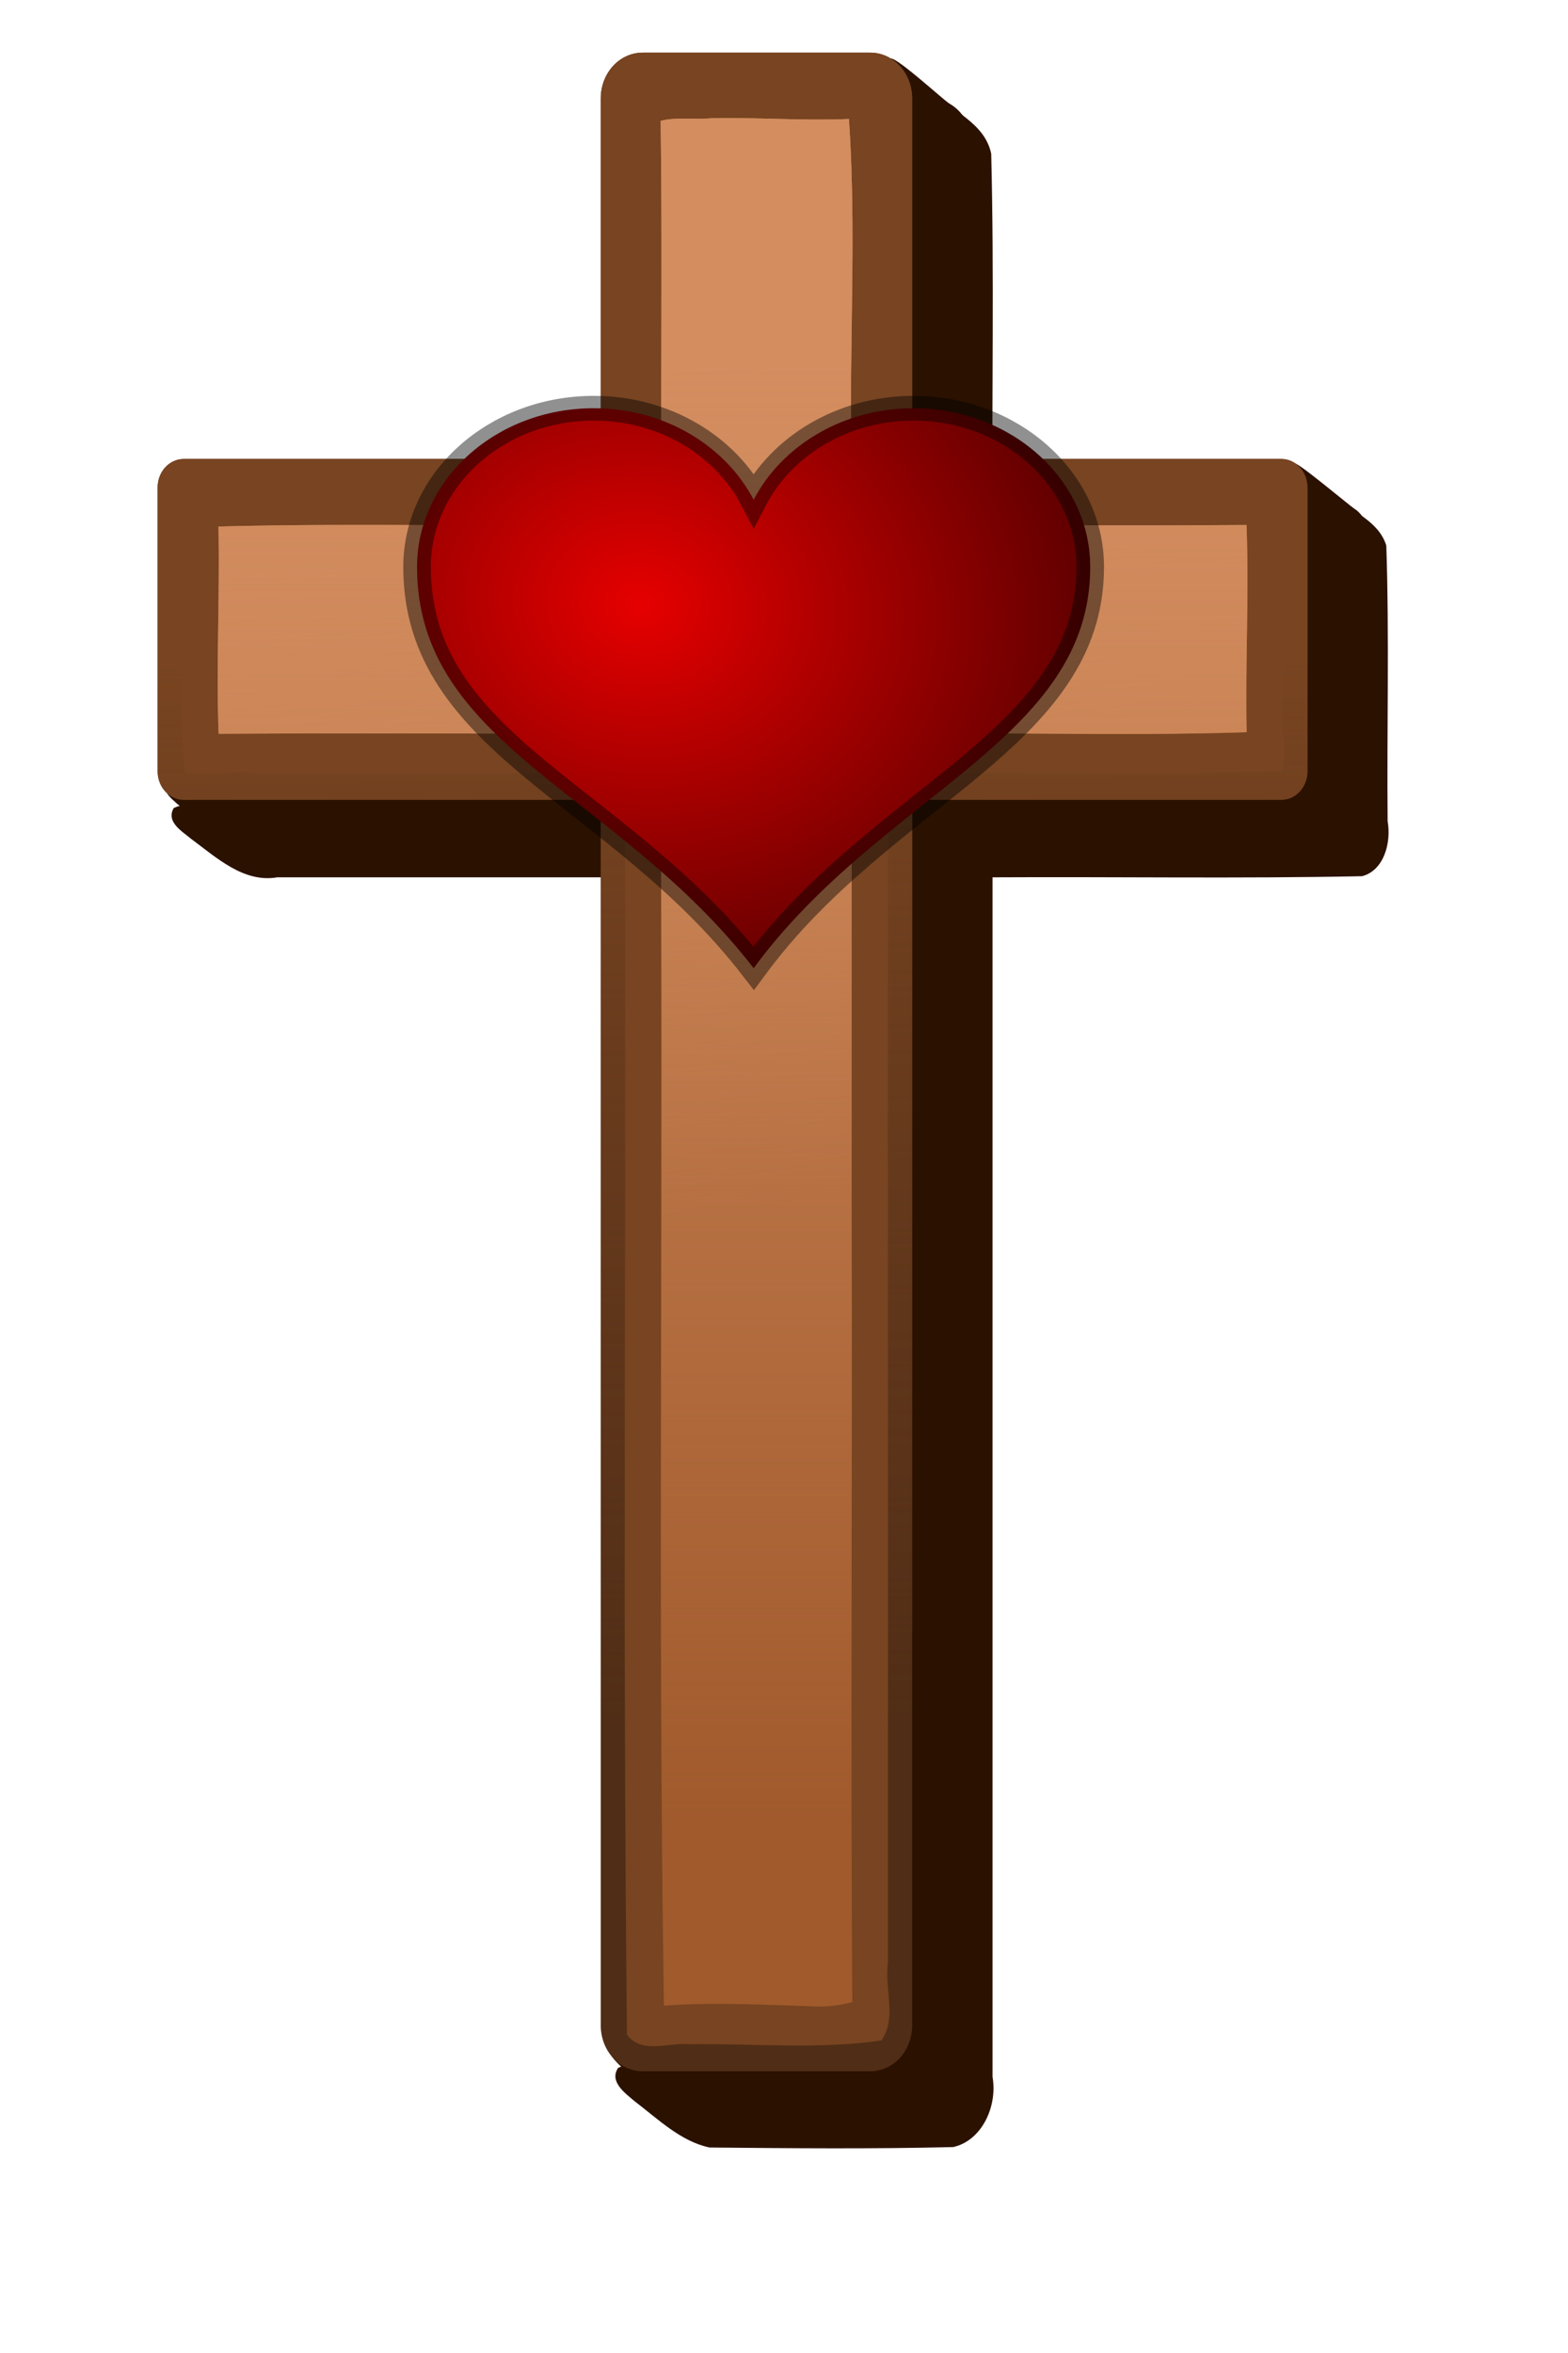
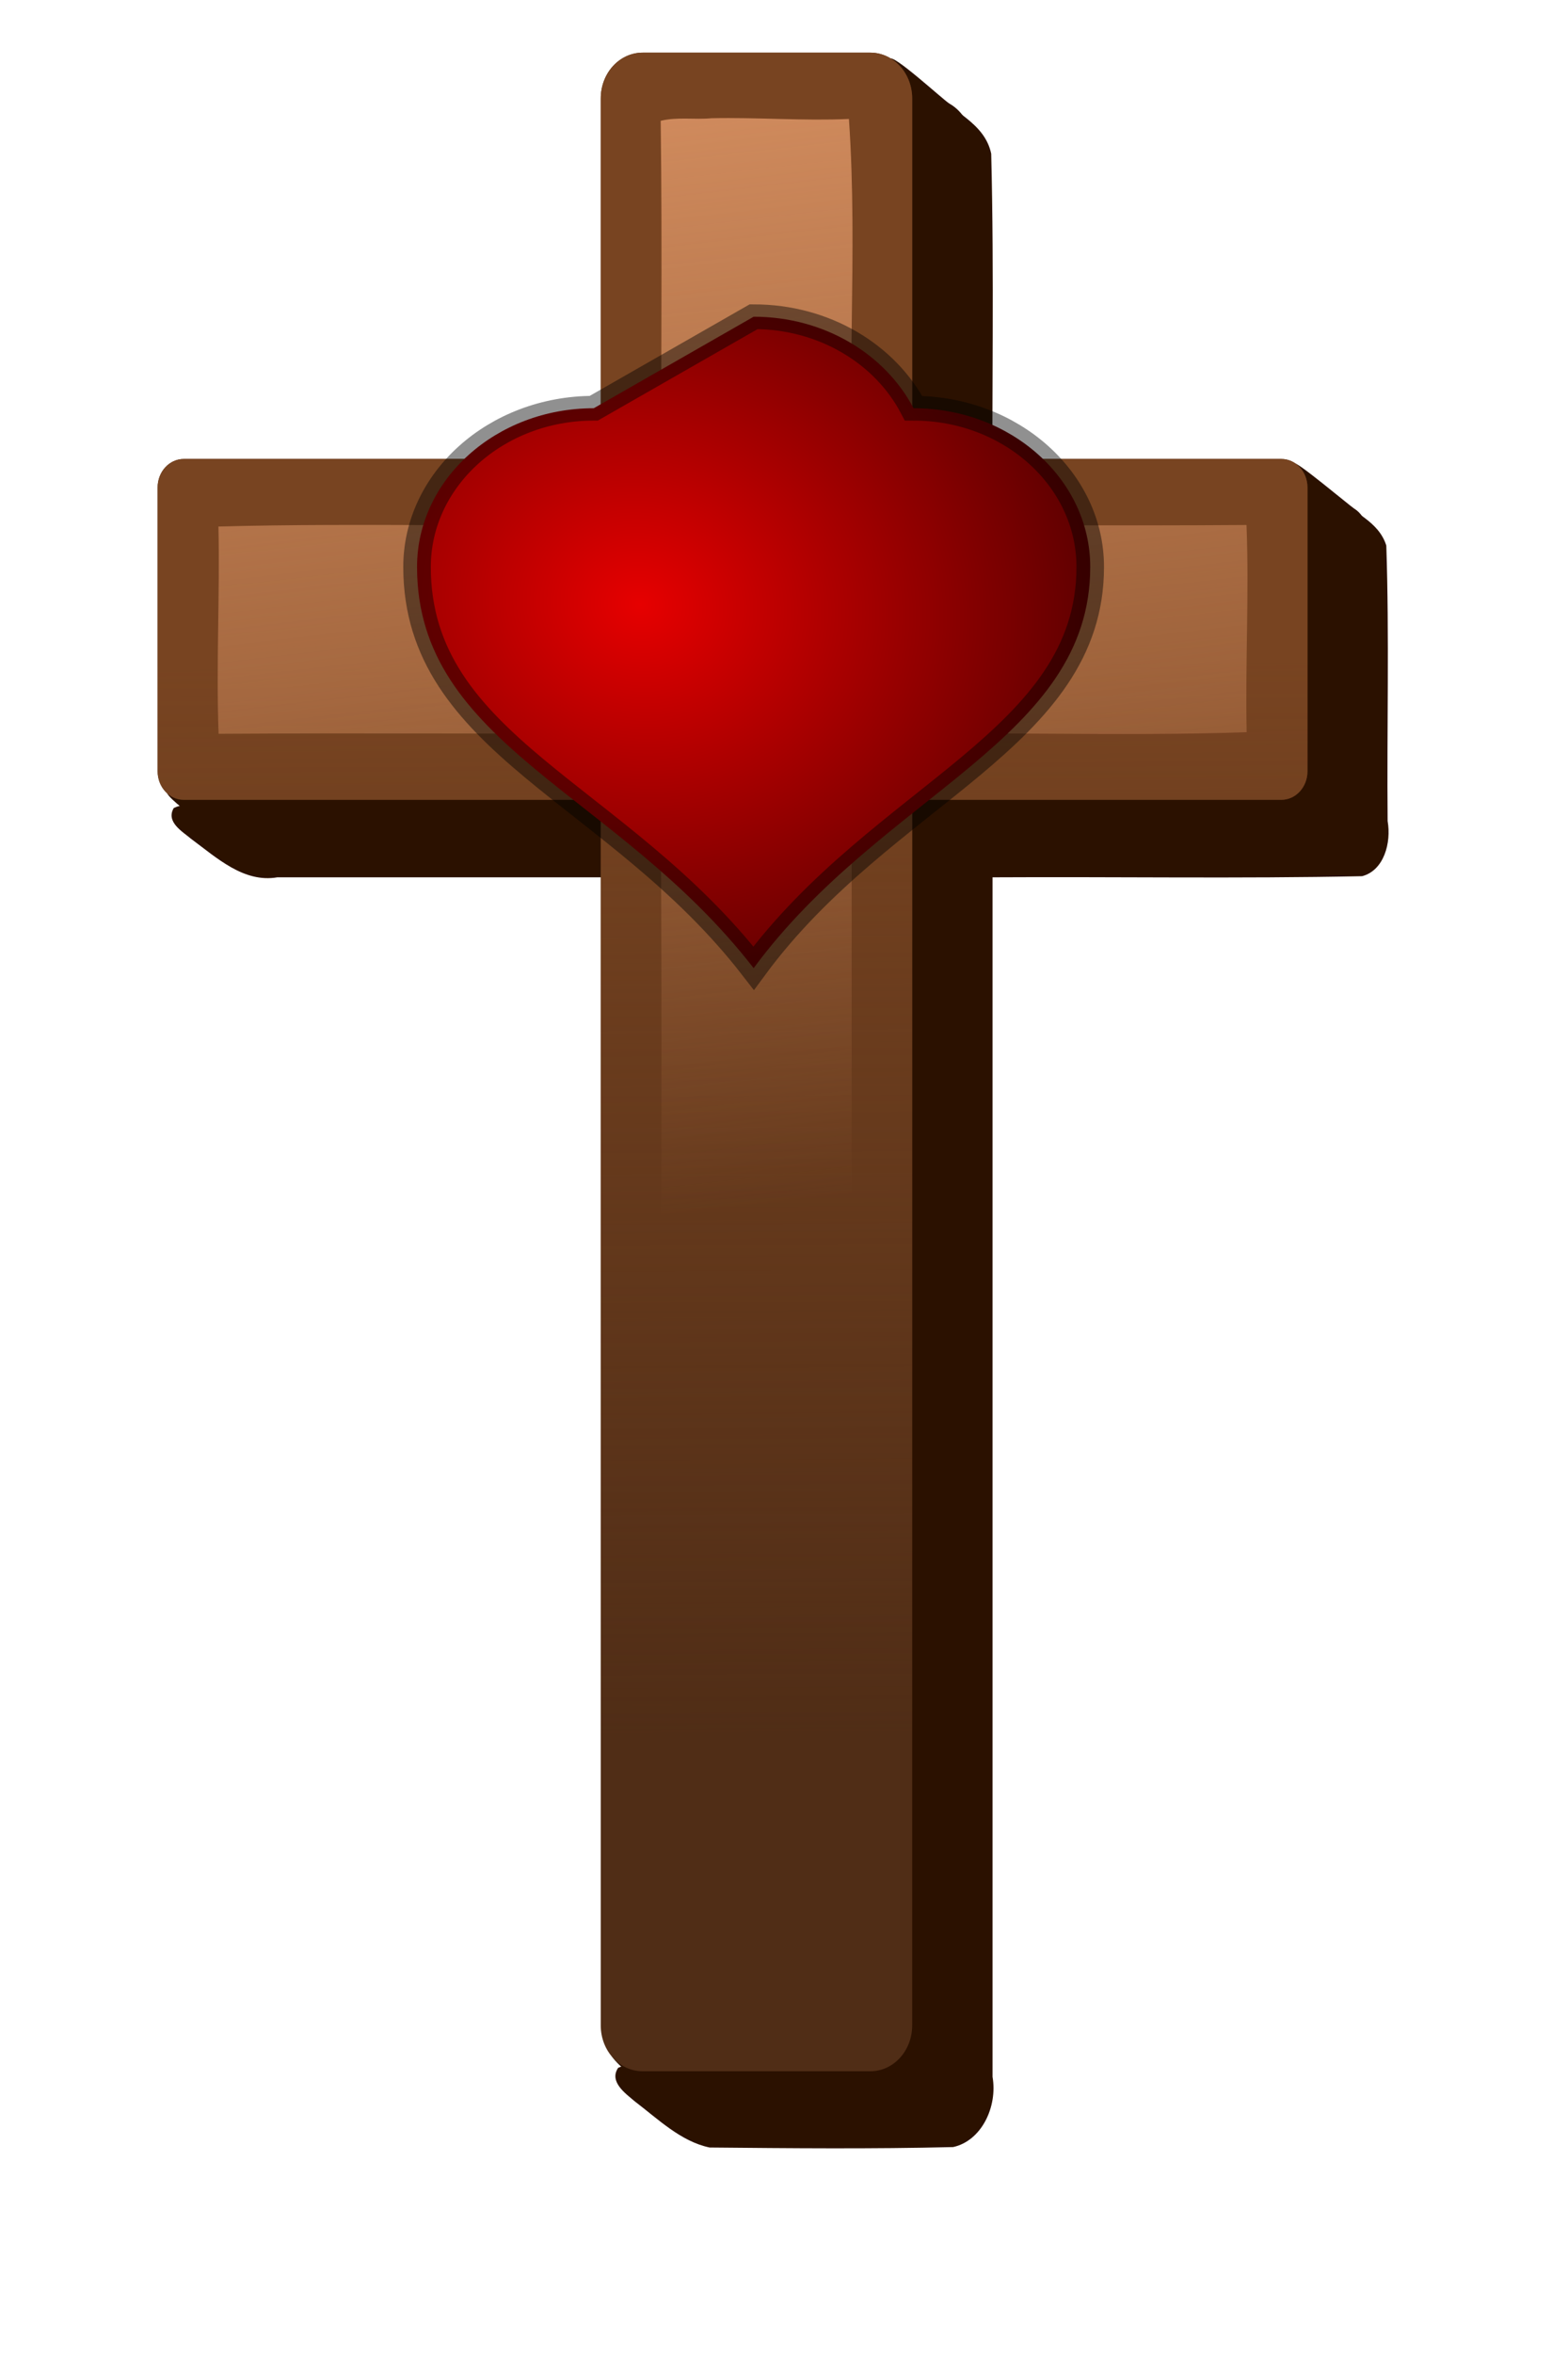
<svg xmlns="http://www.w3.org/2000/svg" xmlns:xlink="http://www.w3.org/1999/xlink" width="625" height="937.5">
  <g>
    <title>Layer 1</title>
    <use x="0" y="0" transform="matrix(1.033 0 0 1.13 -96.74 -25.166)" xlink:href="#svg_24" id="svg_25" />
    <use fill="#ff0000" x="555.791" y="427.394" transform="matrix(0.587 0 0 0.527 -234.138 -168.437)" xlink:href="#svg_33" id="svg_34" />
  </g>
  <defs>
    <symbol id="svg_24" height="800" width="800">
      <defs>
        <linearGradient id="svg_17">
          <stop stop-color="#d38d5f" offset="0" id="svg_23" />
          <stop stop-color="#d38d5f" stop-opacity="0" offset="1" id="svg_22" />
        </linearGradient>
        <linearGradient id="svg_19">
          <stop stop-color="#784421" offset="0" id="svg_21" />
          <stop stop-color="#784421" stop-opacity="0" offset="1" id="svg_20" />
        </linearGradient>
        <linearGradient gradientTransform="matrix(0.911,0,0,0.911,963.263,96.571)" gradientUnits="userSpaceOnUse" xlink:href="#svg_19" id="svg_11" y2="867.287" x2="-628.75" y1="451.501" x1="-631.285" />
        <linearGradient gradientTransform="matrix(0.911,0,0,0.911,963.263,96.571)" gradientUnits="userSpaceOnUse" xlink:href="#svg_17" id="svg_7" y2="661.55" x2="-625.657" y1="222.335" x1="-672.268" />
        <filter id="svg_15" color-interpolation-filters="sRGB">
          <feGaussianBlur stdDeviation="9.784" id="svg_18" />
        </filter>
        <linearGradient gradientTransform="matrix(0.911,0,0,0.911,963.263,96.571)" gradientUnits="userSpaceOnUse" xlink:href="#svg_17" id="svg_5" y2="901.774" x2="-634.621" y1="337.069" x1="-634.621" />
      </defs>
      <g id="svg_2" transform="translate(0,-252.362)">
        <g id="svg_3">
          <path fill="#2b1100" filter="url(#svg_15)" id="svg_14" transform="matrix(0.911,0,0,0.911,18.799,76.963)" d="m464.286,244.851c-6.999,2.083 -2.959,11.531 -7,15.625c-5.876,0.44 -11.834,-0.973 -17.75,-0.055c-20.389,0.469 -40.985,-1.215 -61.25,0.898c-11.384,3.471 -16.617,16.458 -14.688,27.594c0,42.885 0,85.771 0,128.656c-58.91,0.274 -117.874,-0.551 -176.75,0.438c-9.243,2.186 -12.455,12.929 -10.844,21.344c0,30.229 0,60.458 0,90.688c-6.59,-0.028 -14.249,-3.127 -20.25,-0.312c-3.467,5.437 3.803,9.15 7.293,11.878c10.93,7.381 22.368,17.167 36.582,14.934c54.656,0 109.312,0 163.969,0c0,153.677 0,307.354 0,461.031c-6.366,0 -13.692,-2.771 -19.594,-0.281c-4.053,5.444 3.291,10.062 6.97,12.956c9.921,6.904 19.607,15.599 31.749,17.902c34.373,0.292 68.837,0.598 103.156,-0.171c12.022,-2.408 18.88,-15.6 16.688,-27.187c0,-154.75 0,-309.5 0,-464.25c52.17,-0.273 104.395,0.55 156.531,-0.438c9.237,-2.208 12.432,-12.894 10.808,-21.344c-0.352,-35.524 0.737,-71.188 -0.558,-106.625c-3.268,-9.546 -14.178,-12.673 -21.125,-19c-4.261,-2.727 -9.257,-8.853 -14.5,-6.812c-4.18,4.468 1.259,10.463 0.562,15.281c-6.255,0.393 -12.624,-0.769 -18.938,-0.031c-37.594,0 -75.188,0 -112.781,0c-0.36,-47.02 0.738,-94.128 -0.562,-141.094c-2.844,-12.189 -16.617,-16.069 -24.469,-24.281c-4.092,-2.949 -8.325,-6.398 -13.25,-7.344l0,-0z" />
          <path fill="#2b1100" id="svg_13" d="m364.743,309.37c-8.961,0 -16.179,7.217 -16.179,16.179l0,127.094l-160.904,0c-5.586,0 -10.083,4.497 -10.083,10.083l0,92.631l-18.791,-1.612c-5.566,-0.478 23.288,19.07 28.874,19.07l160.904,0l0,426.923l-17.909,-1.44c-7.711,-0.62 23.287,20.815 30.522,22.431c1.147,0.256 2.34,0.391 3.565,0.391l87.815,0c8.961,0 16.179,-7.217 16.179,-16.179l0,-432.126l142.447,0c5.586,0 10.083,-4.497 10.083,-10.083l0,-100.006c0,-3.769 -2.047,-7.042 -5.095,-8.773c-1.469,-0.834 -23.25,-17.536 -22.898,-15.753l2.851,14.443l-127.389,0l0,-127.094c0,-6.258 -3.52,-11.666 -8.696,-14.359c-2.236,-1.163 -22.531,-18.331 -23.081,-15.685l-2.883,13.865l-69.334,0z" />
          <path fill="#502d16" id="svg_12" d="m341.635,293.194c-8.961,0 -16.179,7.217 -16.179,16.179l0,127.094l-160.904,0c-5.586,0 -10.083,4.497 -10.083,10.083l0,100.006c0,5.586 4.497,10.083 10.083,10.083l160.904,0l0,432.126c0,8.961 7.217,16.179 16.179,16.179l87.815,0c8.961,0 16.179,-7.217 16.179,-16.179l0,-432.126l142.447,0c5.586,0 10.083,-4.497 10.083,-10.083l0,-100.006c0,-5.586 -4.497,-10.083 -10.083,-10.083l-142.447,0l0,-127.094c0,-8.961 -7.217,-16.179 -16.179,-16.179l-87.815,0z" />
          <path fill="url(#svg_11)" id="svg_10" d="m341.635,293.194c-8.961,0 -16.179,7.217 -16.179,16.179l0,127.094l-160.904,0c-5.586,0 -10.083,4.497 -10.083,10.083l0,100.006c0,5.586 4.497,10.083 10.083,10.083l160.904,0l0,432.126c0,8.961 7.217,16.179 16.179,16.179l87.815,0c8.961,0 16.179,-7.217 16.179,-16.179l0,-432.126l142.447,0c5.586,0 10.083,-4.497 10.083,-10.083l0,-100.006c0,-5.586 -4.497,-10.083 -10.083,-10.083l-142.447,0l0,-127.094c0,-8.961 -7.217,-16.179 -16.179,-16.179l-87.815,0z" />
-           <path fill="#784421" id="svg_9" d="m428.766,302.223c-30.332,1.466 -60.85,-1.438 -91.062,1.481c-6.446,7.023 -1.627,17.283 -2.905,25.778c0,38.719 0,77.438 0,116.157c-56.869,0.878 -113.761,-0.932 -170.617,0.968c-2.245,7.742 1.068,15.771 -0.212,23.698c0.217,25.55 -1.444,51.273 0.924,76.678c8.924,1.943 18.049,-0.953 27.116,0.313c47.568,0 95.136,0 142.703,0c0.632,148.244 -0.885,296.593 0.854,444.773c5.86,7.042 16.04,2.622 23.841,3.351c24.776,-0.326 49.703,1.936 74.314,-1.328c6.153,-7.725 1.125,-18.317 2.564,-27.259c0,-139.779 0,-279.558 0,-419.337c50.725,-0.982 101.48,1.028 152.188,-1.025c2.168,-8.336 -1.107,-16.962 0.178,-25.464c-0.149,-24.952 1.418,-50.077 -0.919,-74.884c-8.924,-1.943 -18.049,0.953 -27.116,-0.313c-41.377,0 -82.755,0 -124.132,0c-1.6,-47.001 2.218,-94.309 -1.937,-141.108c-1.512,-1.554 -3.689,-2.374 -5.782,-2.478l0,-0z" />
-           <path fill="#a05a2c" id="svg_8" d="m368.21,316.323c-6.458,0.566 -13.253,-0.536 -19.625,0.911c0.702,47.356 -0.036,94.718 0.228,142.077c-56.95,1.386 -113.924,-0.434 -170.874,0.968c0.594,24.362 -0.94,48.733 0.057,73.089c56.796,-0.335 113.593,0.055 170.39,-0.085c1.488,149.507 -1.084,299.032 1.424,448.533c20.163,-1.347 40.402,-0.221 60.471,0.342c4.094,-0.115 8.295,-0.6 12.248,-1.624c-0.707,-92.988 0.045,-185.98 -0.256,-278.969c0,-55.904 0,-111.808 0,-167.712c50.792,-1.589 101.623,0.546 152.416,-1.054c-0.571,-24.353 1.001,-48.715 -0.057,-73.061c-50.454,0.335 -100.908,-0.055 -151.362,0.085c-3.409,-47.634 1.554,-95.623 -2.051,-143.245c-17.668,0.719 -35.338,-0.613 -53.008,-0.256l0,-0z" />
          <path fill="url(#svg_7)" id="svg_6" d="m368.21,316.323c-6.458,0.566 -13.253,-0.536 -19.625,0.911c0.702,47.356 -0.036,94.718 0.228,142.077c-56.95,1.386 -113.924,-0.434 -170.874,0.968c0.594,24.362 -0.94,48.733 0.057,73.089c56.796,-0.335 113.593,0.055 170.39,-0.085c1.488,149.507 -1.084,299.032 1.424,448.533c20.163,-1.347 40.402,-0.221 60.471,0.342c4.094,-0.115 8.295,-0.6 12.248,-1.624c-0.707,-92.988 0.045,-185.98 -0.256,-278.969c0,-55.904 0,-111.808 0,-167.712c50.792,-1.589 101.623,0.546 152.416,-1.054c-0.571,-24.353 1.001,-48.715 -0.057,-73.061c-50.454,0.335 -100.908,-0.055 -151.362,0.085c-3.409,-47.634 1.554,-95.623 -2.051,-143.245c-17.668,0.719 -35.338,-0.613 -53.008,-0.256l0,-0z" />
-           <path fill="url(#svg_5)" id="svg_4" d="m368.21,316.323c-6.458,0.566 -13.253,-0.536 -19.625,0.911c0.702,47.356 -0.036,94.718 0.228,142.077c-56.95,1.386 -113.924,-0.434 -170.874,0.968c0.594,24.362 -0.94,48.733 0.057,73.089c56.796,-0.335 113.593,0.055 170.39,-0.085c1.488,149.507 -1.084,299.032 1.424,448.533c20.163,-1.347 40.402,-0.221 60.471,0.342c4.094,-0.115 8.295,-0.6 12.248,-1.624c-0.707,-92.988 0.045,-185.98 -0.256,-278.969c0,-55.904 0,-111.808 0,-167.712c50.792,-1.589 101.623,0.546 152.416,-1.054c-0.571,-24.353 1.001,-48.715 -0.057,-73.061c-50.454,0.335 -100.908,-0.055 -151.362,0.085c-3.409,-47.634 1.554,-95.623 -2.051,-143.245c-17.668,0.719 -35.338,-0.613 -53.008,-0.256l0,-0z" />
        </g>
      </g>
    </symbol>
    <symbol width="595.276pt" id="svg_33" height="841.89pt">
      <defs>
        <linearGradient id="svg_30">
          <stop stop-color="#e60000" offset="0" id="svg_32" />
          <stop stop-color="#490000" offset="1" id="svg_31" />
        </linearGradient>
        <radialGradient xlink:href="#svg_30" r="237.912" id="svg_29" gradientUnits="userSpaceOnUse" gradientTransform="matrix(1.367,0.695,-0.657,1.292,121.382,-241.011)" fy="314.254" fx="265.441" cy="314.254" cx="265.441" />
      </defs>
      <g id="svg_27">
-         <path fill="url(#svg_29)" stroke="black" stroke-width="18.7" stroke-miterlimit="4" stroke-opacity="0.437" id="svg_28" d="m246.273,200.86c-66.24,0 -120,53.76 -120,120c0,134.756 135.933,170.087 228.562,303.308c87.574,-132.403 228.562,-172.855 228.562,-303.308c0,-66.24 -53.76,-120 -120,-120c-48.048,0 -89.402,28.37 -108.562,69.187c-19.161,-40.817 -60.514,-69.188 -108.562,-69.187z" />
+         <path fill="url(#svg_29)" stroke="black" stroke-width="18.7" stroke-miterlimit="4" stroke-opacity="0.437" id="svg_28" d="m246.273,200.86c-66.24,0 -120,53.76 -120,120c0,134.756 135.933,170.087 228.562,303.308c87.574,-132.403 228.562,-172.855 228.562,-303.308c0,-66.24 -53.76,-120 -120,-120c-19.161,-40.817 -60.514,-69.188 -108.562,-69.187z" />
      </g>
    </symbol>
  </defs>
</svg>